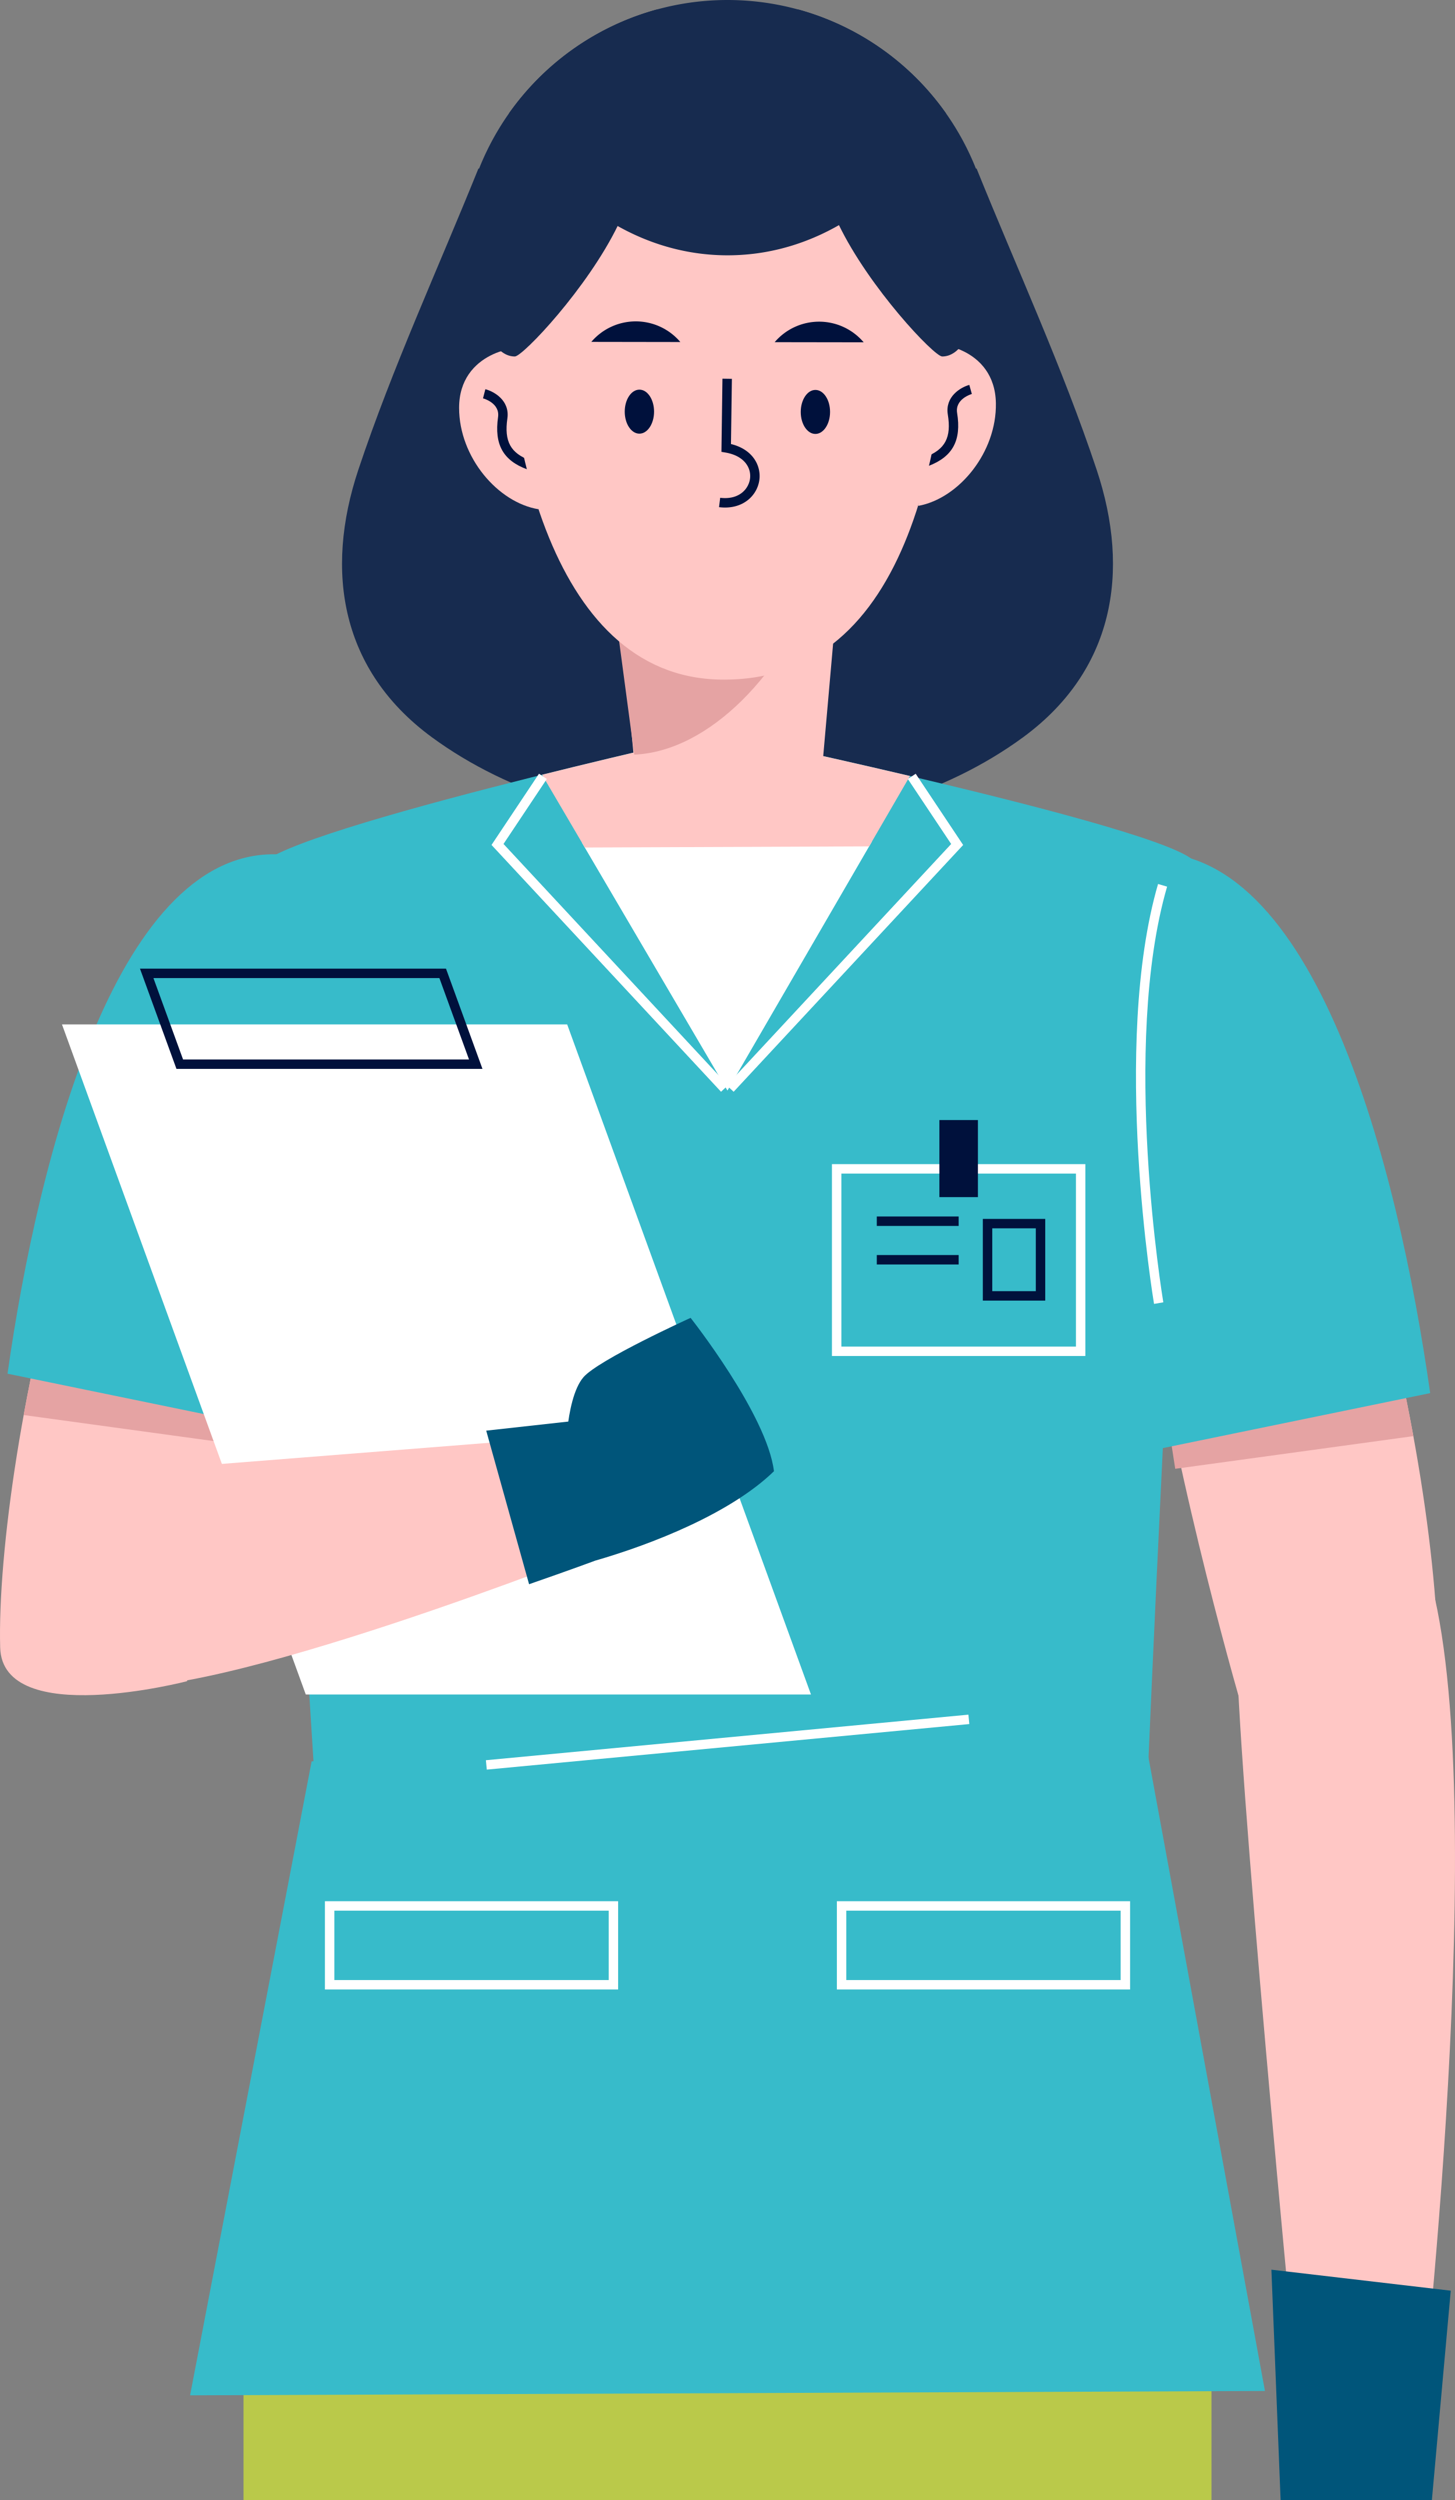
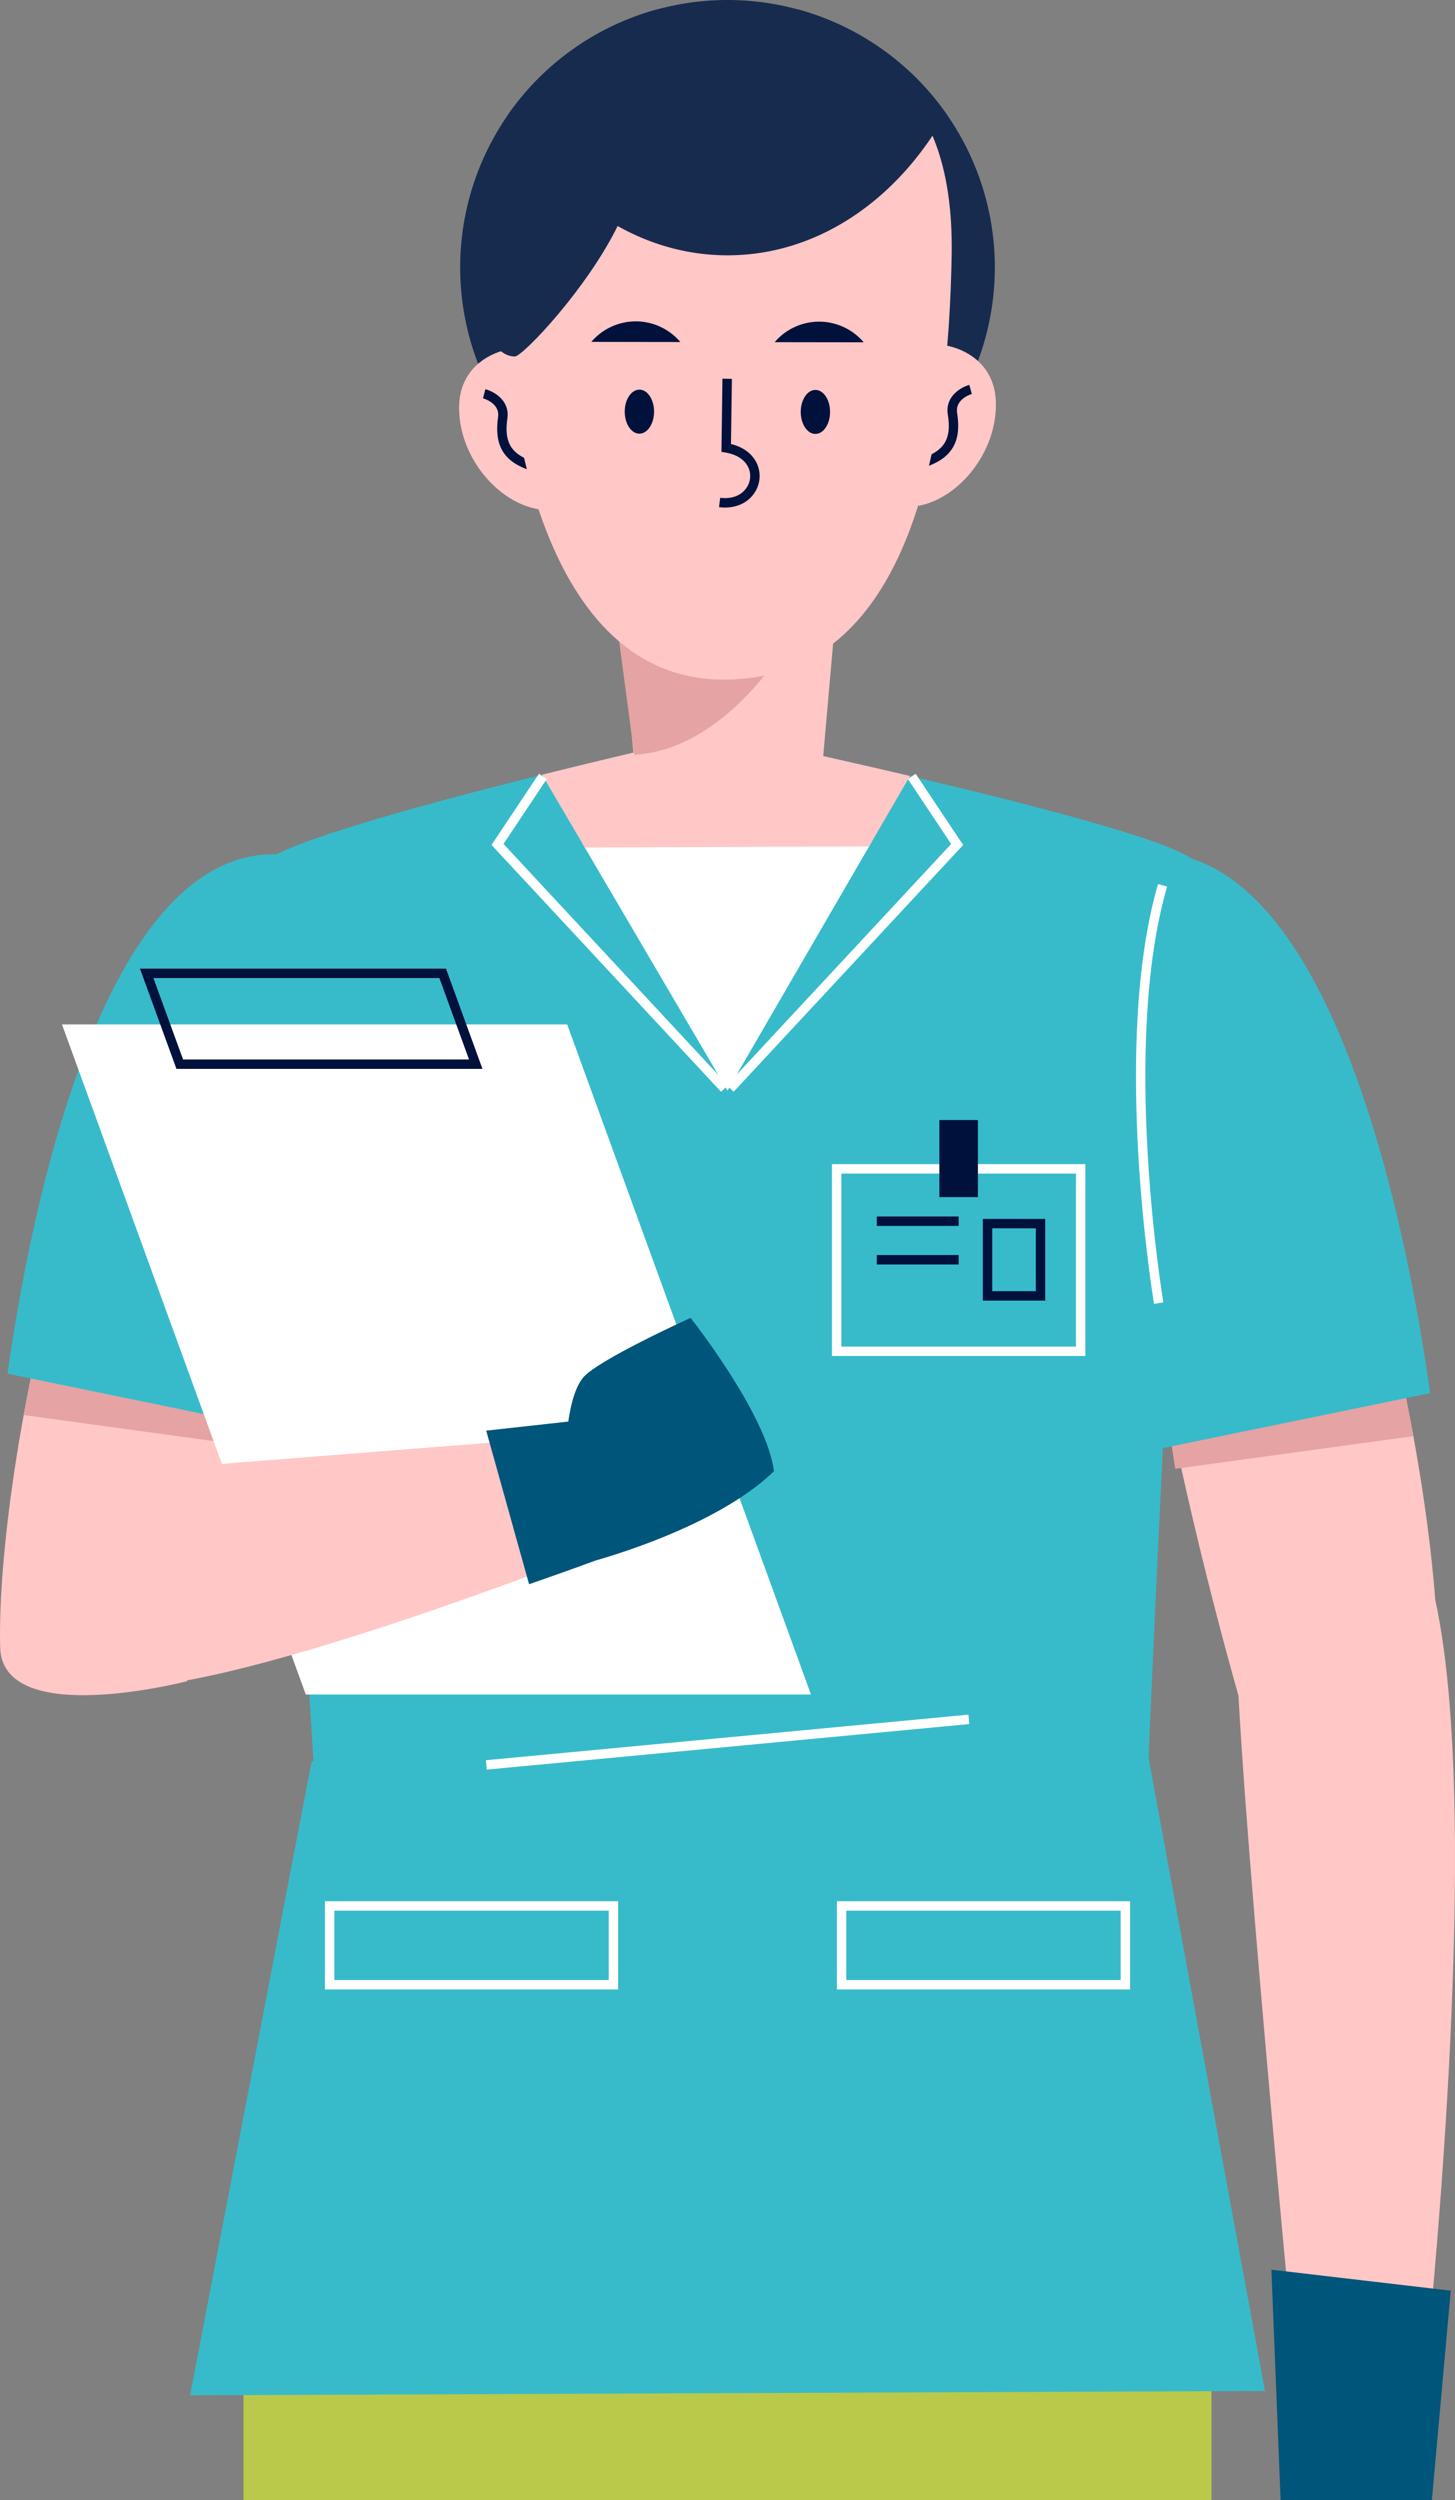
<svg xmlns="http://www.w3.org/2000/svg" width="306.969" height="527.299" viewBox="0 0 306.969 527.299">
  <rect x="0" y="0" width="306.969" height="527.299" fill="#808080" stroke="none" />
  <g id="caregiver" transform="translate(-52.409 -168.7)">
-     <path id="Path_55777" data-name="Path 55777" d="M101.206,254.5c7.186-21.523,16.822-42.427,25.313-63.459H231.625c8.491,21.031,18.127,41.936,25.313,63.459,7.262,21.749,3.544,42.493-15.493,56.464-16.424,12.052-38.289,18.416-58.563,18.324h-7.621c-20.274.092-42.139-6.273-58.563-18.324C97.661,296.994,93.943,276.25,101.206,254.5Z" transform="translate(26.822 13.218)" fill="#172b4f" />
    <rect id="Rectangle_9277" data-name="Rectangle 9277" width="204.214" height="48.768" transform="translate(308.001 695.999) rotate(180)" fill="#bac94a" />
    <path id="Path_55778" data-name="Path 55778" d="M178.962,396.873s-42.846,1.523-43.855,3.806c-1.023,2.314,11.3,7.632,17.282,9.645" transform="translate(48.889 134.989)" fill="#8aded9" />
    <g id="Group_16684" data-name="Group 16684" transform="translate(107.09 323.312)">
      <path id="Path_55779" data-name="Path 55779" d="M86.766,294.434c-.4-6.974,96.781-28.592,96.781-28.592s101.28,21.267,100.824,27.789c-5.025,71.683-10.182,192.987-10.182,192.987l-175.677.713S90.591,361.884,86.766,294.434Z" transform="translate(-86.765 -265.842)" fill="#37bbca" />
      <path id="Path_55780" data-name="Path 55780" d="M160.253,332.74l-30.713-52.3,61.213-.247Z" transform="translate(-61.459 -257.354)" fill="#fff" />
      <path id="Path_55781" data-name="Path 55781" d="M133.277,289.971l-9.015-15.351c19.9-4.951,37.1-8.778,37.1-8.778s19.007,3.992,40.516,9.045l-8.614,14.842Z" transform="translate(-64.582 -265.842)" fill="#ffc7c5" />
      <g id="Group_16682" data-name="Group 16682" transform="translate(98.638 8.565)">
        <path id="Path_55782" data-name="Path 55782" d="M150.2,338.3l-1.456-1.355,47.35-50.9-9.141-13.711,1.655-1.1,10.013,15.019Z" transform="translate(-148.739 -271.224)" fill="#fff" />
      </g>
      <g id="Group_16683" data-name="Group 16683" transform="translate(49.018 8.565)">
        <path id="Path_55783" data-name="Path 55783" d="M165.985,338.3l-48.422-52.053,10.014-15.019,1.655,1.1-9.142,13.711,47.351,50.9Z" transform="translate(-117.563 -271.224)" fill="#fff" />
      </g>
    </g>
    <g id="Group_16687" data-name="Group 16687" transform="translate(92.508 536.055)">
      <g id="Group_16686" data-name="Group 16686">
        <g id="Group_16685" data-name="Group 16685">
          <path id="Path_55784" data-name="Path 55784" d="M103.253,403.622,279.2,399.508l25.178,136.9-226.771.92Z" transform="translate(-77.604 -399.508)" fill="#37bbca" />
        </g>
      </g>
    </g>
    <g id="Group_16694" data-name="Group 16694" transform="translate(120.959 569.669)">
      <g id="Group_16690" data-name="Group 16690" transform="translate(108.01)">
        <g id="Group_16689" data-name="Group 16689">
          <g id="Group_16688" data-name="Group 16688">
            <path id="Path_55785" data-name="Path 55785" d="M225.2,439.241H163.341V420.627H225.2Zm-59.87-1.99h57.88V422.617h-57.88Z" transform="translate(-163.341 -420.627)" fill="#fff" />
          </g>
        </g>
      </g>
      <g id="Group_16693" data-name="Group 16693">
        <g id="Group_16692" data-name="Group 16692">
          <g id="Group_16691" data-name="Group 16691">
            <path id="Path_55786" data-name="Path 55786" d="M157.338,439.241H95.479V420.627h61.859Zm-59.87-1.99h57.88V422.617H97.468Z" transform="translate(-95.479 -420.627)" fill="#fff" />
          </g>
        </g>
      </g>
    </g>
    <g id="Group_16695" data-name="Group 16695" transform="translate(154.922 530.344)">
      <rect id="Rectangle_9278" data-name="Rectangle 9278" width="102.208" height="1.989" transform="matrix(0.996, -0.094, 0.094, 0.996, 0, 9.586)" fill="#fff" />
    </g>
    <g id="Group_16696" data-name="Group 16696" transform="translate(180.047 263.892)">
      <path id="Path_55787" data-name="Path 55787" d="M140.375,310.91l-7.771-82.4H184.3l-7.25,82.4Z" transform="translate(-132.604 -228.509)" fill="#ffc7c5" />
      <path id="Path_55788" data-name="Path 55788" d="M138.189,282.96l-4.59-34.439,43.912-3.939C170.009,265.886,153.9,282.3,138.189,282.96Z" transform="translate(-132.015 -219)" fill="#e5a3a3" />
    </g>
    <g id="Group_16709" data-name="Group 16709" transform="translate(149.268 168.7)">
      <g id="Group_16708" data-name="Group 16708">
        <path id="Path_55789" data-name="Path 55789" d="M113.415,224.171a56.4,56.4,0,1,0,57.322-55.463A56.4,56.4,0,0,0,113.415,224.171Z" transform="translate(-113.181 -168.7)" fill="#172b4f" />
        <g id="Group_16701" data-name="Group 16701" transform="translate(0 72.687)">
          <g id="Group_16698" data-name="Group 16698" transform="translate(0 0.792)">
            <path id="Path_55790" data-name="Path 55790" d="M126.537,215.169c-.111-1.081-13.269.237-13.272,12.236,0,10.39,8.146,19.96,16.748,21.383C130.013,248.789,126.539,215.19,126.537,215.169Z" transform="translate(-113.265 -214.867)" fill="#ffc7c5" />
            <g id="Group_16697" data-name="Group 16697" transform="translate(5.041 8.606)">
              <path id="Path_55791" data-name="Path 55791" d="M125.773,237.185c-5.09-1.856-6.99-5.257-6.163-11.03.425-2.96-3.03-3.915-3.178-3.955l.5-1.926c1.843.477,5.189,2.381,4.644,6.164-.7,4.854.672,7.345,4.877,8.88Z" transform="translate(-116.432 -220.274)" fill="#00113c" />
            </g>
          </g>
          <g id="Group_16700" data-name="Group 16700" transform="translate(96.886)">
            <path id="Path_55792" data-name="Path 55792" d="M177.012,214.692c.092-1.082,13.272,0,13.489,12,.188,10.39-7.788,20.1-16.363,21.679C174.138,248.369,177.011,214.713,177.012,214.692Z" transform="translate(-174.138 -214.369)" fill="#ffc7c5" />
            <g id="Group_16699" data-name="Group 16699" transform="translate(1.501 8.488)">
              <path id="Path_55793" data-name="Path 55793" d="M175.8,236.767l-.715-1.856c4.176-1.609,5.5-4.122,4.714-8.964-.61-3.774,2.7-5.735,4.536-6.245l.536,1.916c-.146.041-3.586,1.058-3.107,4.011C182.69,231.384,180.851,234.821,175.8,236.767Z" transform="translate(-175.081 -219.702)" fill="#00113c" />
            </g>
          </g>
        </g>
        <path id="Path_55794" data-name="Path 55794" d="M213.72,220.108c-.624,37.844-7.939,90.262-48.776,89.588-36.538-.6-46.419-53.3-45.8-91.148s21.94-46.325,48.055-45.894S214.344,182.266,213.72,220.108Z" transform="translate(-109.801 -166.37)" fill="#ffc7c5" />
        <g id="Group_16707" data-name="Group 16707" transform="translate(27.896 67.778)">
          <g id="Group_16705" data-name="Group 16705">
            <g id="Group_16704" data-name="Group 16704">
              <g id="Group_16702" data-name="Group 16702" transform="translate(7.046 14.398)">
                <path id="Path_55795" data-name="Path 55795" d="M161.65,220.368c1.709,0,3.091,2.082,3.088,4.646s-1.393,4.64-3.1,4.636-3.091-2.082-3.086-4.646S159.943,220.365,161.65,220.368Z" transform="translate(-121.416 -220.309)" fill="#00113c" />
                <path id="Path_55796" data-name="Path 55796" d="M138.321,220.331c1.709,0,3.091,2.083,3.088,4.647s-1.394,4.64-3.1,4.636-3.091-2.083-3.088-4.647S136.612,220.329,138.321,220.331Z" transform="translate(-135.219 -220.331)" fill="#00113c" />
              </g>
              <g id="Group_16703" data-name="Group 16703">
                <path id="Path_55797" data-name="Path 55797" d="M173.874,215.678l-18.779-.029A12.327,12.327,0,0,1,173.874,215.678Z" transform="translate(-116.414 -211.262)" fill="#00113c" />
                <path id="Path_55798" data-name="Path 55798" d="M149.571,215.64l-18.779-.03A12.328,12.328,0,0,1,149.571,215.64Z" transform="translate(-130.792 -211.285)" fill="#00113c" />
              </g>
            </g>
          </g>
          <g id="Group_16706" data-name="Group 16706" transform="translate(26.944 12.092)">
            <path id="Path_55799" data-name="Path 55799" d="M148.988,246.052a10.3,10.3,0,0,1-1.267-.081l.244-1.974c3.856.473,5.954-1.728,6.284-3.979.333-2.281-1.141-4.885-5.182-5.566l-.84-.142.215-15.429,1.989.029-.193,13.753c4.7,1.135,6.413,4.678,5.98,7.641C155.779,243.3,153.188,246.052,148.988,246.052Z" transform="translate(-147.721 -218.882)" fill="#00113c" />
          </g>
        </g>
      </g>
-       <path id="Path_55800" data-name="Path 55800" d="M186.653,234.428c3.366,0,6.1-4.094,6.1-9.144s-2.774-39.069-6.1-39.623C131.789,176.517,183.285,234.428,186.653,234.428Z" transform="translate(-84.727 -159.245)" fill="#172b4f" />
      <path id="Path_55801" data-name="Path 55801" d="M122.916,234.428c-3.368,0-6.1-4.094-6.1-9.144s2.774-39.069,6.1-39.623C177.779,176.517,126.282,234.428,122.916,234.428Z" transform="translate(-111.162 -159.245)" fill="#172b4f" />
      <path id="Path_55802" data-name="Path 55802" d="M119.878,191.852a56.5,56.5,0,0,1,31.1-21.875h30.05a56.441,56.441,0,0,1,31.054,21.889c-10.225,18.381-27.525,30.311-47.014,29.916C146.23,221.4,129.744,209.6,119.878,191.852Z" transform="translate(-109.353 -167.945)" fill="#172b4f" />
    </g>
    <g id="Group_16715" data-name="Group 16715" transform="translate(227.928 404.917)">
      <g id="Group_16710" data-name="Group 16710" transform="translate(0 9.302)">
        <path id="Path_55803" data-name="Path 55803" d="M216.154,363.419H162.687v-40.46h53.467Zm-51.477-1.99h49.488V324.948H164.676Z" transform="translate(-162.687 -322.959)" fill="#fff" />
      </g>
      <rect id="Rectangle_9279" data-name="Rectangle 9279" width="8.128" height="16.256" transform="translate(30.798 16.256) rotate(180)" fill="#00113c" />
      <g id="Group_16714" data-name="Group 16714" transform="translate(9.462 20.341)">
        <g id="Group_16711" data-name="Group 16711" transform="translate(22.372 0.509)">
          <path id="Path_55804" data-name="Path 55804" d="M195.854,347.443H182.688V330.214h13.166Zm-11.176-1.99h9.187V332.2h-9.187Z" transform="translate(-182.688 -330.214)" fill="#00113c" />
        </g>
        <g id="Group_16712" data-name="Group 16712">
          <rect id="Rectangle_9280" data-name="Rectangle 9280" width="17.271" height="1.99" fill="#00113c" />
        </g>
        <g id="Group_16713" data-name="Group 16713" transform="translate(0 8.129)">
          <rect id="Rectangle_9281" data-name="Rectangle 9281" width="17.271" height="1.99" fill="#00113c" />
        </g>
      </g>
    </g>
    <g id="Group_16727" data-name="Group 16727" transform="translate(52.409 348.529)">
      <g id="Group_16718" data-name="Group 16718" transform="translate(236.71)">
        <g id="Group_16716" data-name="Group 16716">
          <path id="Path_55805" data-name="Path 55805" d="M249.765,331.381c10.871,34.977,16.4,74.315,15.849,94.96-.477,17.931-41.009,7.406-41.009,7.406s-14.073-47.791-19.827-87.647Z" transform="translate(-198.977 -252.286)" fill="#ffc7c5" />
          <path id="Path_55806" data-name="Path 55806" d="M260.448,375.338l-50.236,6.89c-1.74-11.176-3.627-23.613-5.434-36.128l44.987-14.719A381.224,381.224,0,0,1,260.448,375.338Z" transform="translate(-198.977 -252.286)" fill="#e5a3a3" />
          <path id="Path_55807" data-name="Path 55807" d="M202.941,408.663c-3.241-48.649-2.023-126.553,2.839-126.905,35.988-2.593,53.55,65.8,60.376,113.908Z" transform="translate(-201.133 -281.686)" fill="#37bbca" />
        </g>
        <g id="Group_16717" data-name="Group 16717" transform="translate(24.314 147.613)">
          <path id="Path_55808" data-name="Path 55808" d="M256.921,379.341c13.349,46.467-2.1,179.676-2.1,179.676l-24.991,0s-12.168-125.188-13.419-160.365C216.087,389.553,252.435,363.723,256.921,379.341Z" transform="translate(-216.41 -374.431)" fill="#ffc7c5" />
          <path id="Path_55809" data-name="Path 55809" d="M258.776,473.88l-3.982,44.192h-31.91l-1.944-48.62Z" transform="translate(-213.73 -318.216)" fill="#00557a" />
        </g>
      </g>
      <g id="Group_16725" data-name="Group 16725" transform="translate(0 0.337)">
        <g id="Group_16720" data-name="Group 16720">
          <g id="Group_16719" data-name="Group 16719">
            <path id="Path_55810" data-name="Path 55810" d="M67.677,329.659c-10.447,33.618-15.76,71.425-15.232,91.268.458,17.232,39.413,7.118,39.413,7.118s13.527-45.932,19.056-84.239Z" transform="translate(-52.409 -253.642)" fill="#ffc7c5" />
            <path id="Path_55811" data-name="Path 55811" d="M55.551,371.907l48.283,6.621c1.671-10.74,3.486-22.695,5.222-34.722L65.818,329.659A366.471,366.471,0,0,0,55.551,371.907Z" transform="translate(-50.551 -253.642)" fill="#e5a3a3" />
            <path id="Path_55812" data-name="Path 55812" d="M114.162,403.935c3.115-46.757,1.943-121.631-2.728-121.968-34.589-2.494-51.468,63.244-58.028,109.477Z" transform="translate(-51.82 -281.898)" fill="#37bbca" />
          </g>
        </g>
        <g id="Group_16724" data-name="Group 16724" transform="translate(13.078 24.115)">
          <g id="Group_16722" data-name="Group 16722">
            <path id="Path_55813" data-name="Path 55813" d="M112.06,445.758,60.626,304.445H167.209l51.433,141.313Z" transform="translate(-60.626 -292.673)" fill="#fff" />
            <g id="Group_16721" data-name="Group 16721" transform="translate(16.452)">
              <path id="Path_55814" data-name="Path 55814" d="M143.224,318.2H78.662l-7.7-21.149h64.562Zm-63.169-1.99h60.328l-6.25-17.17H73.8Z" transform="translate(-70.963 -297.049)" fill="#00113c" />
            </g>
          </g>
          <g id="Group_16723" data-name="Group 16723" transform="translate(3.775 73.656)">
            <path id="Path_55815" data-name="Path 55815" d="M176.756,358.519l-3.473,24.315S89.611,416.022,68.355,411.865c-10.747-2.1-2-44.625-2-44.625Z" transform="translate(-62.999 -334.339)" fill="#ffc7c5" />
            <path id="Path_55816" data-name="Path 55816" d="M127.321,374.788s-.17-14.18,3.834-18.91c3.142-3.712,22.634-12.551,22.634-12.551s16.123,20.385,17.589,32.345c-9.174,8.911-25.735,15.4-37.731,18.865C133.29,387.824,127.321,374.788,127.321,374.788Z" transform="translate(-24.945 -343.327)" fill="#00557a" />
            <path id="Path_55817" data-name="Path 55817" d="M116.86,359.745l35.8-3.963-12.822,31.387s-5.466,2.028-13.933,4.964Z" transform="translate(-31.134 -335.958)" fill="#00557a" />
          </g>
        </g>
      </g>
      <g id="Group_16726" data-name="Group 16726" transform="translate(239.658 6.607)">
        <path id="Path_55818" data-name="Path 55818" d="M206.8,374.394c-.092-.541-9.067-54.468.847-88.557l1.91.555c-9.788,33.655-.887,87.133-.8,87.669Z" transform="translate(-202.985 -285.837)" fill="#fff" />
      </g>
    </g>
  </g>
</svg>